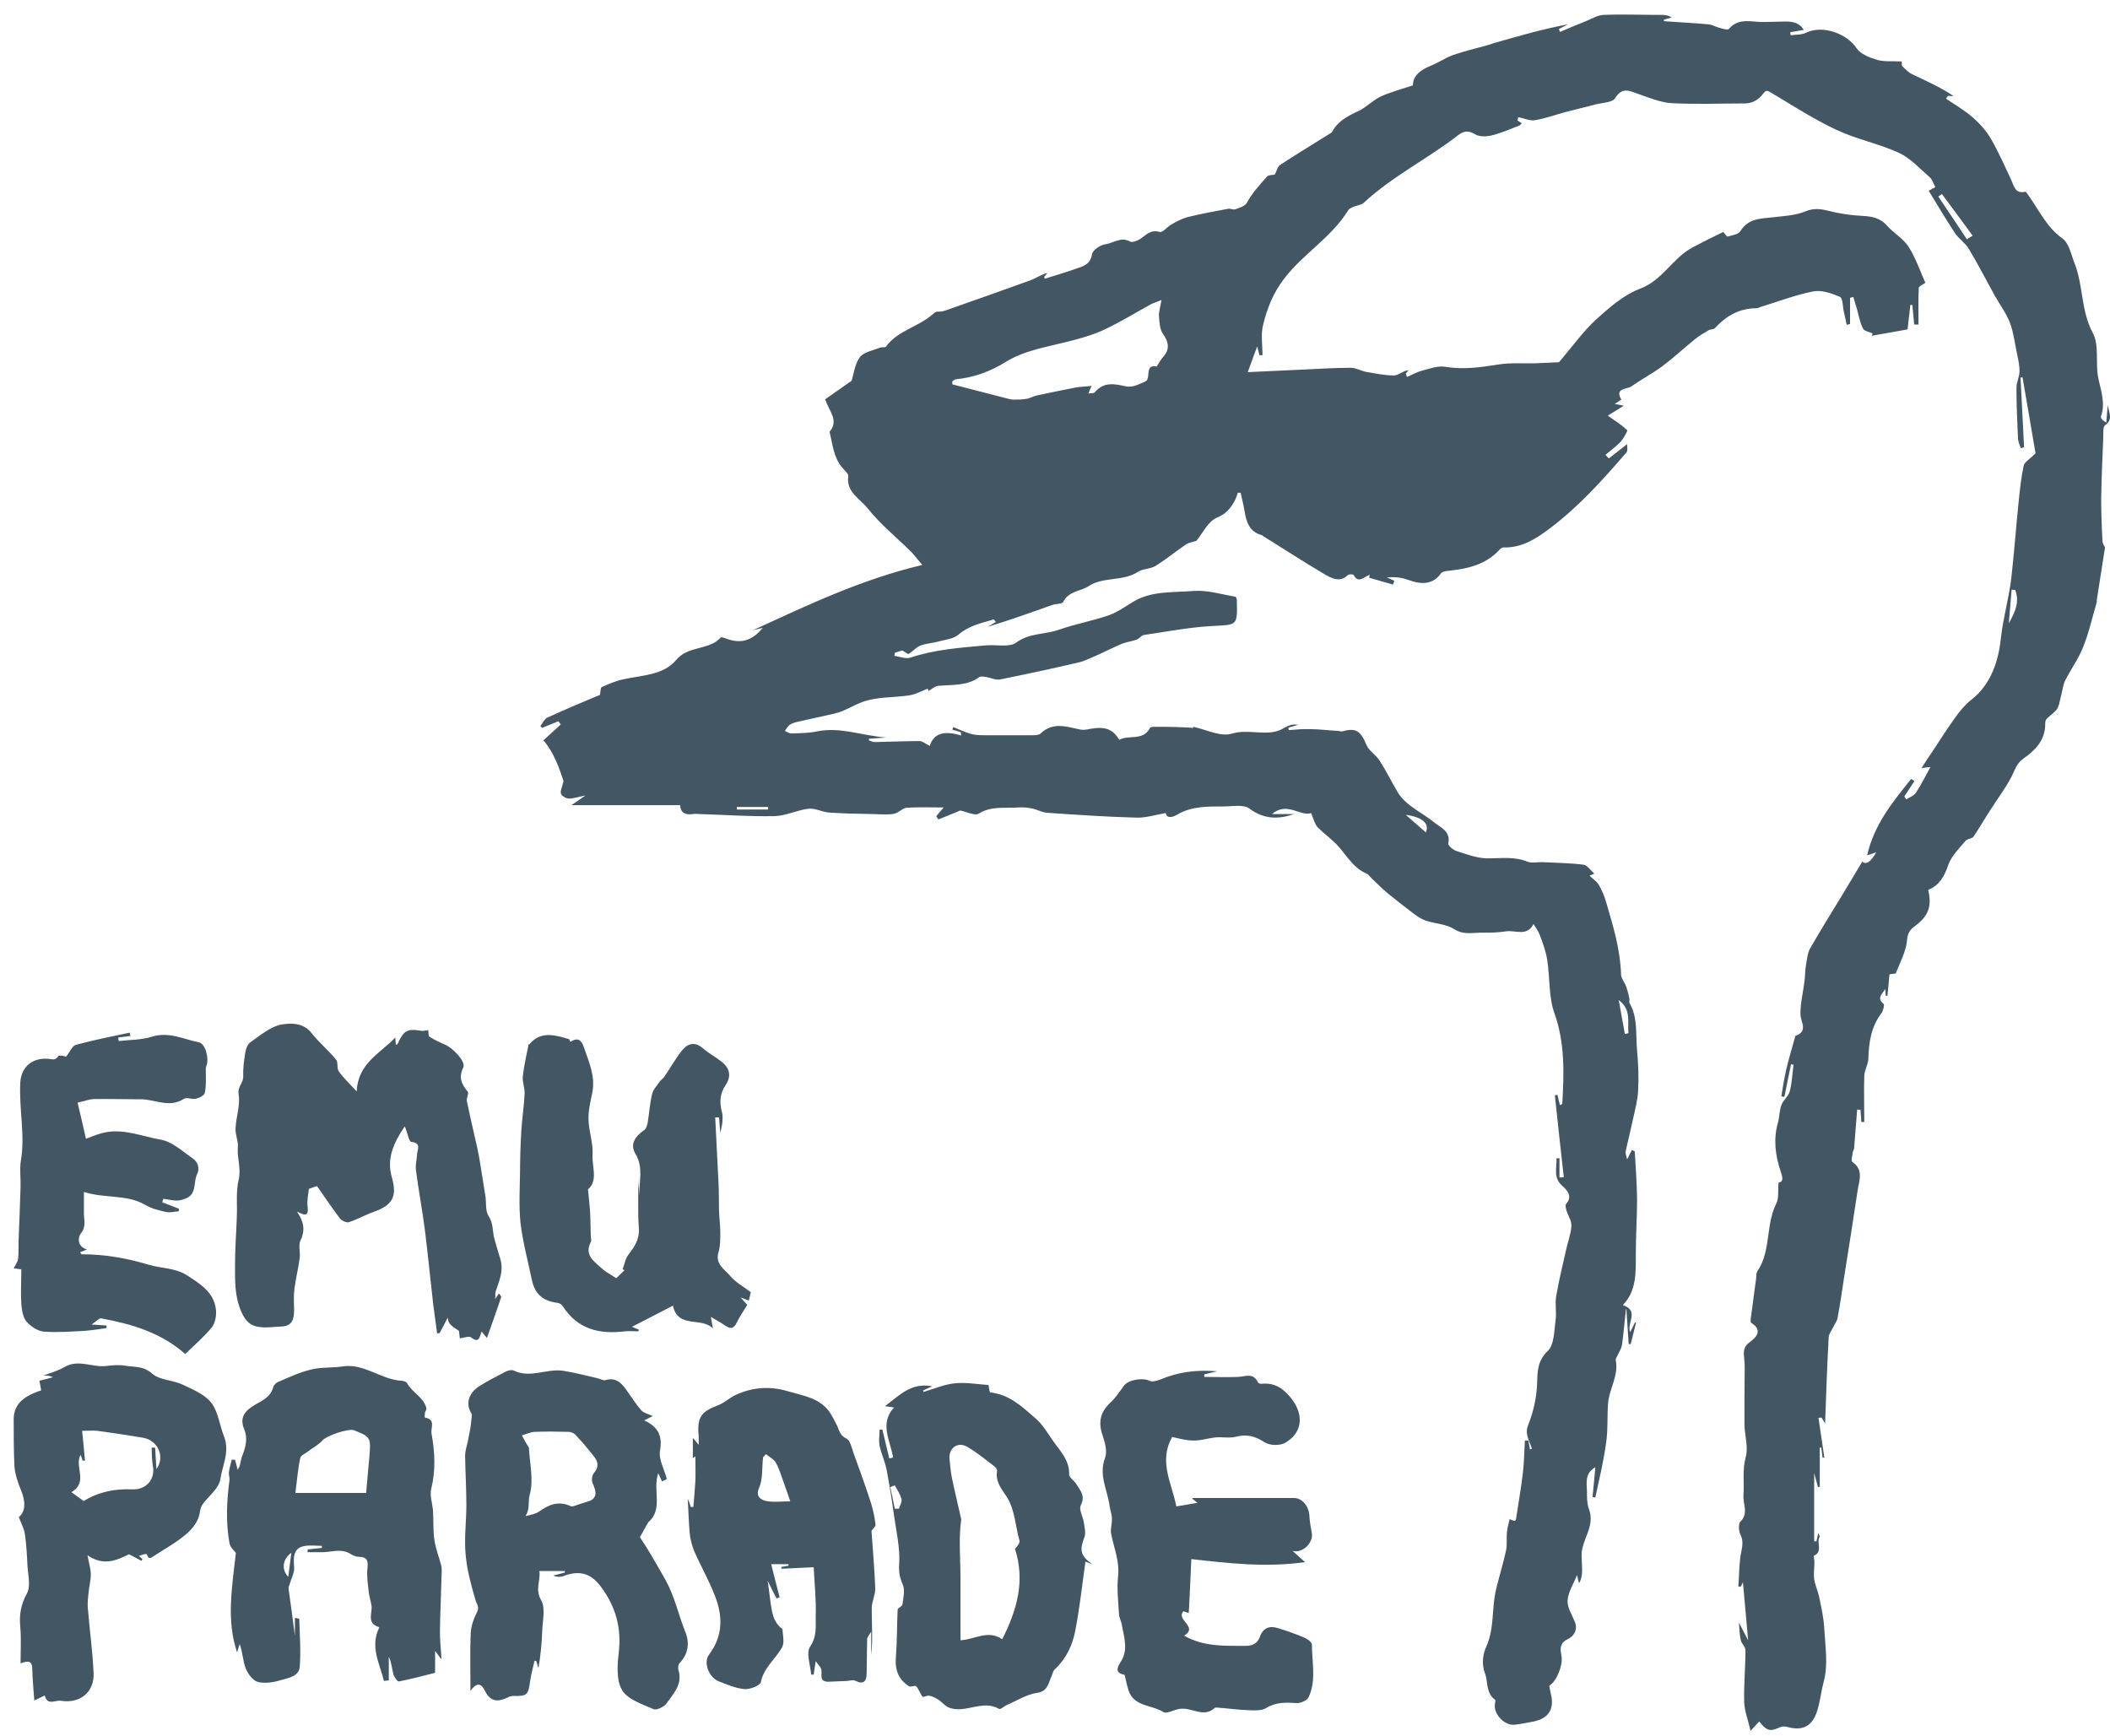
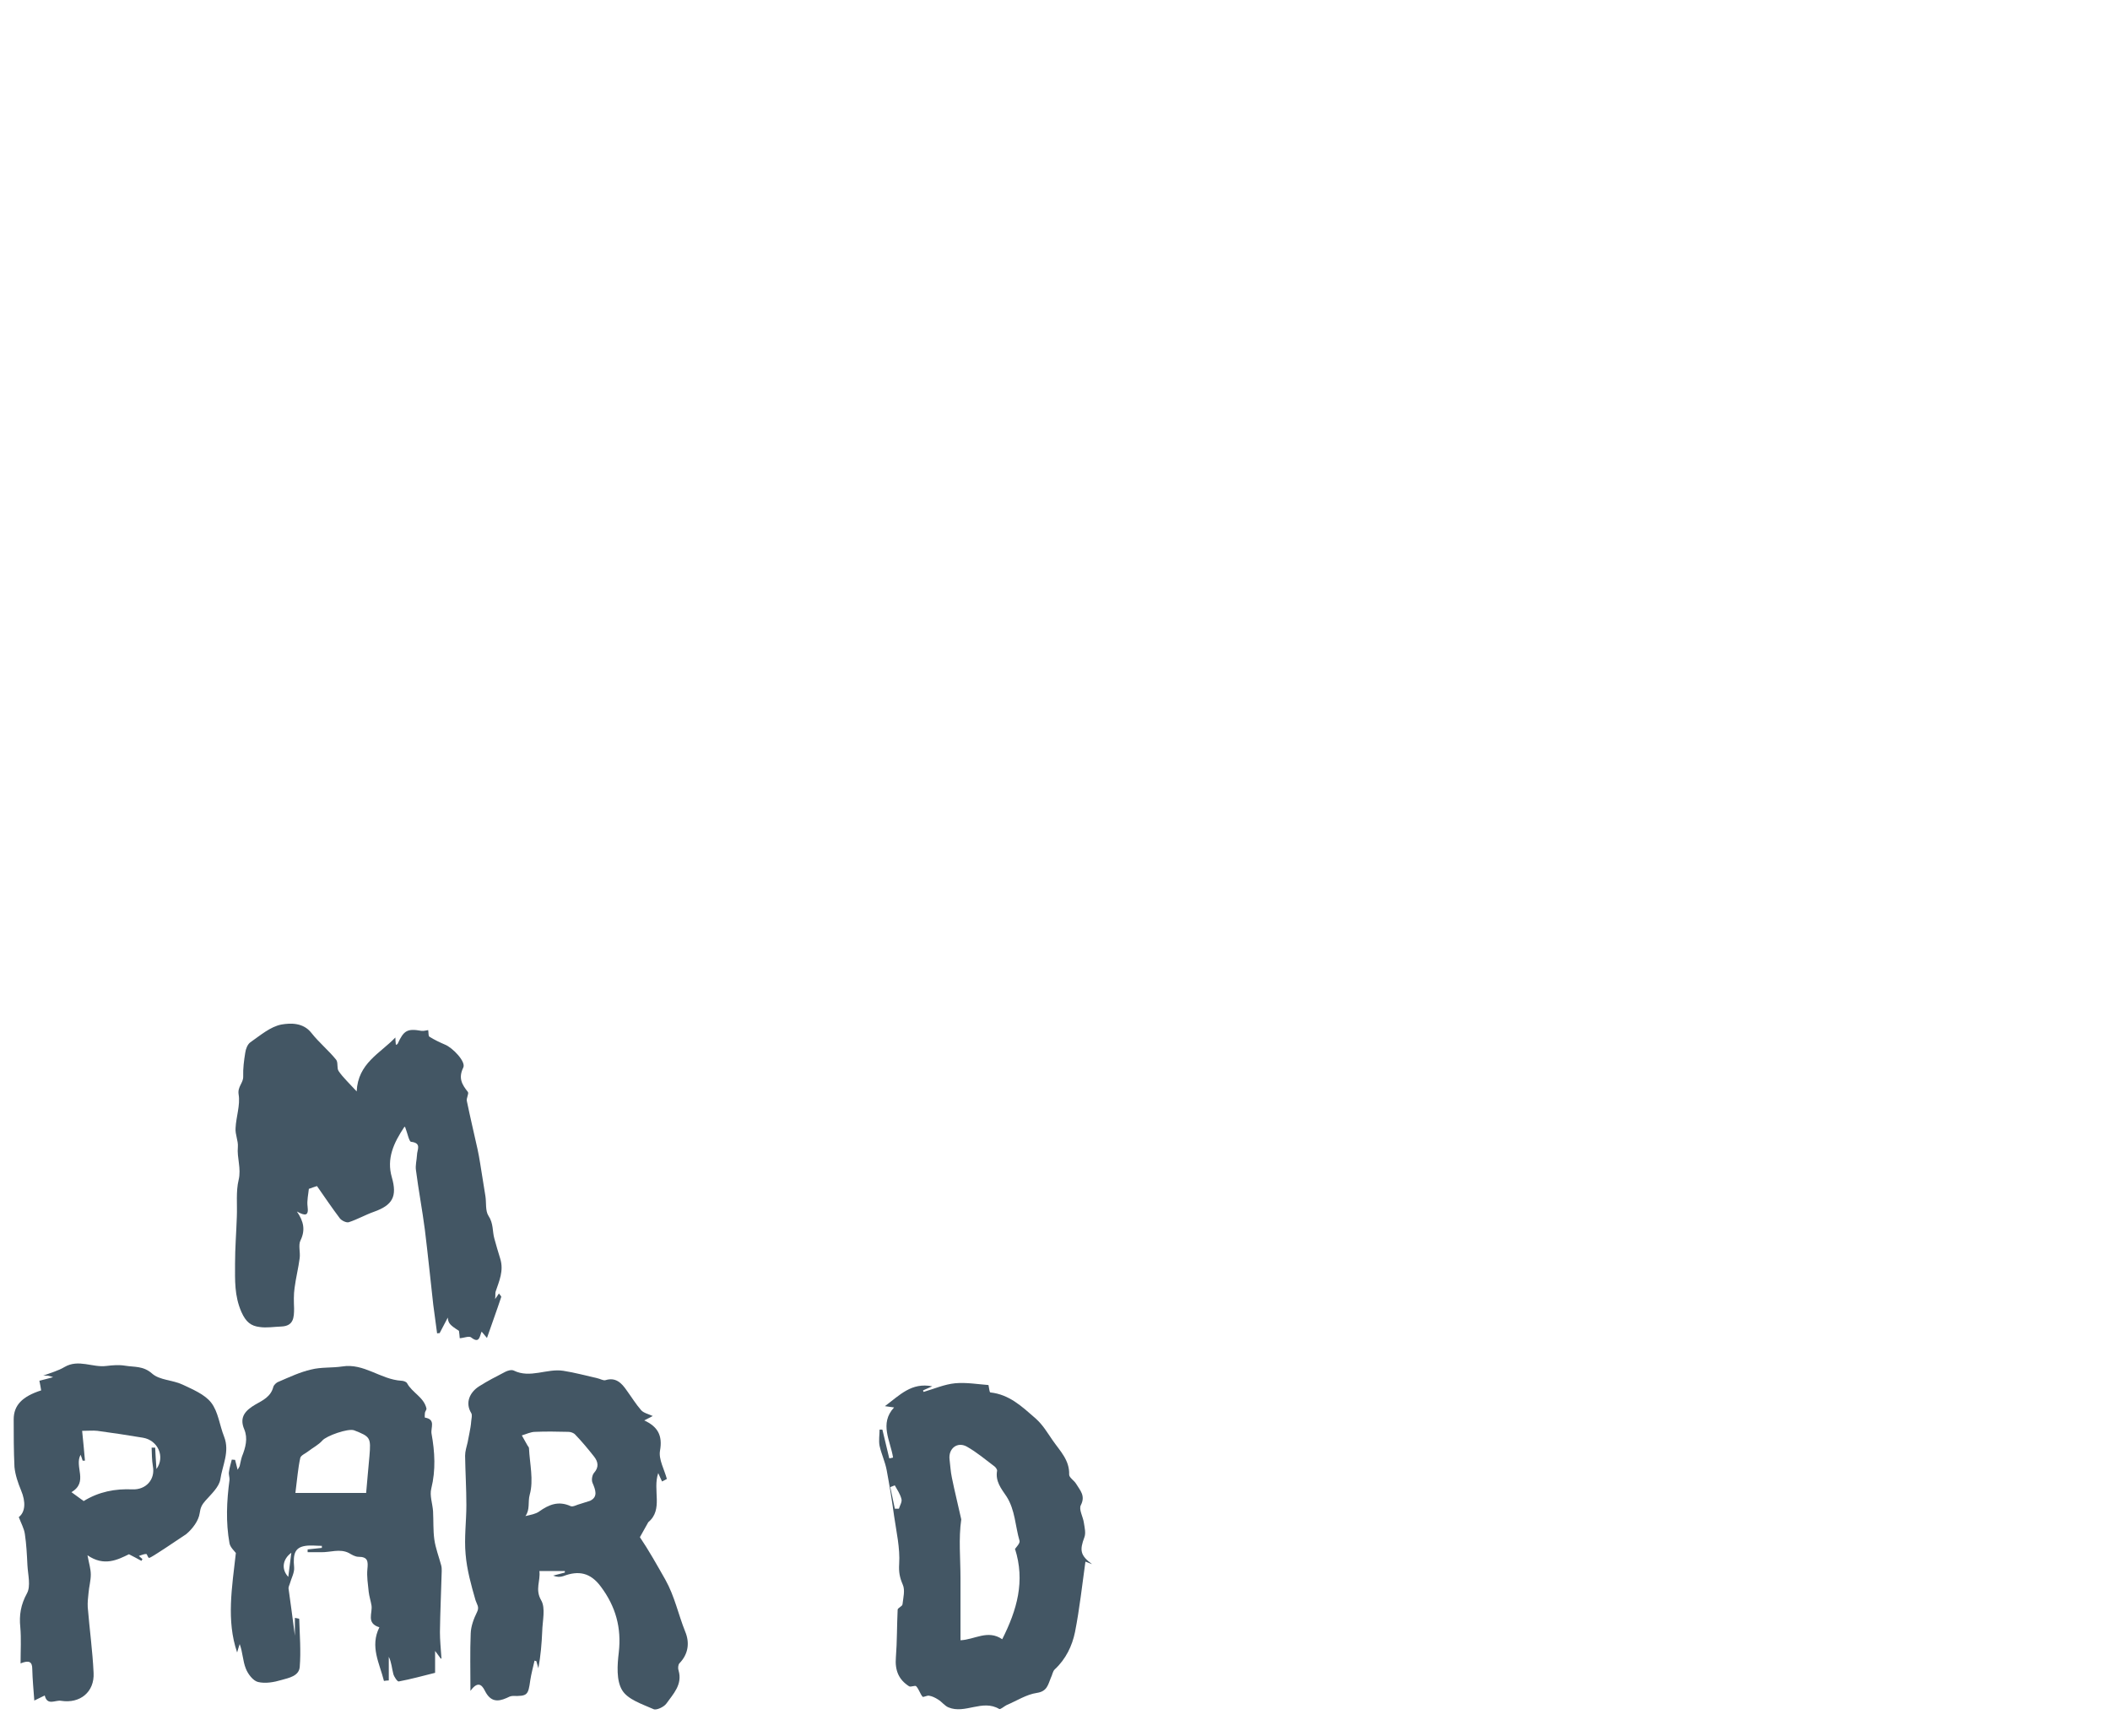
<svg xmlns="http://www.w3.org/2000/svg" fill="none" viewBox="0 0 96 79" height="79" width="96">
-   <path fill="#435664" d="M34.947 36.833C34.947 36.833 34.947 36.752 34.947 36.717H33.523C33.523 36.717 33.523 36.798 33.523 36.833H34.947ZM63.959 37.076C64.295 37.365 64.573 37.62 64.874 37.875C65.047 37.47 64.723 37.18 63.959 37.076ZM91.686 26.842C91.686 26.842 91.57 26.842 91.524 26.83C91.489 27.294 91.443 27.757 91.397 28.359C91.721 27.791 91.883 27.351 91.686 26.842ZM73.649 45.504C73.742 46.014 73.834 46.523 73.927 47.044C73.985 47.044 74.031 47.021 74.089 47.009C74.043 46.488 74.228 45.932 73.649 45.504ZM89.487 10.889C89.568 10.831 89.66 10.773 89.753 10.727C89.29 10.09 88.815 9.453 88.352 8.828C88.294 8.863 88.248 8.909 88.19 8.944C88.63 9.592 89.058 10.241 89.498 10.9M52.834 13.656C52.556 13.772 52.452 13.795 52.371 13.841C51.653 14.235 50.958 14.663 50.217 15.01C49.685 15.254 49.106 15.415 48.539 15.555C47.578 15.798 46.594 15.948 45.737 16.481C45.042 16.909 44.313 17.175 43.503 17.256C43.445 17.256 43.387 17.314 43.329 17.349C43.329 17.395 43.329 17.442 43.329 17.488C44.151 17.696 44.973 17.916 45.795 18.125C45.899 18.148 46.003 18.182 46.108 18.182C46.304 18.182 46.501 18.182 46.698 18.148C46.86 18.125 46.999 18.032 47.161 17.997C47.74 17.87 48.33 17.754 48.909 17.638C49.152 17.592 49.395 17.592 49.662 17.557C49.604 17.696 49.569 17.766 49.523 17.905C49.662 17.881 49.778 17.905 49.812 17.847C50.217 17.36 50.715 17.465 51.225 17.58C51.352 17.604 51.491 17.592 51.618 17.557C51.792 17.511 51.954 17.418 52.128 17.349C52.371 17.198 52.07 16.562 52.625 16.677C52.741 16.492 52.834 16.33 52.95 16.203C53.227 15.89 53.169 15.543 52.915 15.196C52.764 14.987 52.753 14.663 52.73 14.385C52.718 14.188 52.788 13.98 52.845 13.656M73.973 59.582C73.915 60.137 73.869 60.658 73.8 61.179C73.776 61.353 73.661 61.527 73.58 61.7C73.557 61.758 73.499 61.828 73.51 61.874C73.661 62.592 73.209 63.194 73.163 63.865C73.117 64.467 73.163 65.081 73.07 65.683C72.955 66.505 72.758 67.327 72.584 68.137C72.549 68.137 72.503 68.126 72.457 68.114C72.503 67.686 72.538 67.246 72.584 66.76C72.098 67.037 72.191 67.466 72.202 67.848C72.202 68.126 72.202 68.415 72.295 68.67C72.584 69.434 71.982 70.024 71.959 70.719C71.959 70.962 71.982 71.205 71.982 71.46C71.982 71.645 71.959 71.842 71.843 72.039C71.808 71.923 71.785 71.807 71.751 71.668C71.588 72.073 71.345 72.444 71.322 72.826C71.299 73.138 71.531 73.486 71.658 73.81C71.797 74.169 71.588 74.458 71.345 74.574C70.94 74.759 70.987 75.049 71.044 75.35C71.114 75.755 70.848 76.472 70.489 76.704C70.512 76.831 70.535 76.982 70.57 77.121C70.72 77.758 70.454 78.186 69.794 78.325C69.505 78.383 69.215 78.441 68.914 78.475C68.428 78.522 67.965 77.978 68.011 77.572C68.011 77.491 68.058 77.364 68.023 77.341C67.594 77.028 67.71 76.542 67.571 76.16C67.386 75.674 67.479 75.234 67.629 74.91C68 74.064 67.861 73.162 68.069 72.316C68.208 71.726 68.393 71.147 68.521 70.545C68.579 70.267 68.532 69.966 68.567 69.677C68.59 69.48 68.648 69.283 68.683 69.121C68.775 69.156 68.845 69.191 68.914 69.202C68.926 69.202 68.972 69.156 68.972 69.133C69.076 68.438 69.204 67.732 69.285 67.037C69.343 66.54 69.354 66.042 69.377 65.544C69.435 65.544 69.493 65.544 69.539 65.544C69.562 65.683 69.586 65.81 69.609 65.949C69.644 65.938 69.667 65.926 69.701 65.914C69.632 65.718 69.539 65.532 69.493 65.335C69.447 65.15 69.458 65 69.551 64.78C69.771 64.213 69.91 63.587 69.933 62.974C69.956 62.407 69.933 61.943 70.419 61.469C70.72 61.179 70.709 60.543 70.778 60.045C70.824 59.697 70.743 59.339 70.801 58.991C70.917 58.297 71.091 57.602 71.241 56.919C71.322 56.537 71.473 56.155 71.496 55.773C71.507 55.541 71.334 55.298 71.264 55.055C71.241 54.962 71.207 54.835 71.253 54.777C71.577 54.43 71.276 54.129 71.091 53.967C70.639 53.573 70.848 53.133 70.813 52.705C70.859 52.705 70.906 52.705 70.952 52.693V53.573C71.021 53.573 71.079 53.573 71.149 53.562C71.01 52.323 70.871 51.073 70.743 49.834C70.778 49.834 70.824 49.822 70.859 49.811C70.894 49.973 70.929 50.123 70.975 50.285C71.033 50.251 71.079 50.239 71.079 50.227C71.16 48.85 71.207 47.484 70.732 46.129C70.454 45.377 70.523 44.497 70.396 43.687C70.338 43.304 70.199 42.922 70.06 42.552C70.002 42.39 69.898 42.251 69.771 42.043C69.47 42.633 68.949 42.309 68.509 42.378C68.173 42.425 67.826 42.448 67.479 42.436C67.039 42.425 66.61 42.564 66.159 42.274C65.8 42.043 65.302 42.031 64.874 41.892C64.677 41.823 64.503 41.707 64.33 41.58C63.936 41.279 63.542 40.977 63.16 40.665C62.894 40.445 62.663 40.202 62.408 39.97C62.327 39.889 62.257 39.773 62.153 39.739C61.517 39.461 61.227 38.836 60.776 38.384C60.509 38.118 60.197 37.898 59.942 37.632C59.815 37.493 59.768 37.273 59.653 36.995C59.166 37.169 58.564 36.451 57.87 37.041H58.877C58.159 37.285 57.511 37.285 56.839 36.787C56.573 36.59 56.052 36.694 55.647 36.694C54.918 36.694 54.2 36.682 53.54 37.076C53.332 37.203 53.065 37.238 53.042 36.995C52.602 37.065 52.151 37.215 51.722 37.203C50.368 37.169 49.013 37.076 47.659 36.983C47.416 36.972 47.196 36.833 46.953 36.787C46.744 36.74 46.524 36.729 46.316 36.74C45.725 36.787 45.112 36.659 44.533 37.018C44.359 37.134 43.989 36.937 43.688 36.879C43.387 37.007 43.04 37.145 42.692 37.285C42.658 37.238 42.635 37.192 42.6 37.134C42.692 37.018 42.797 36.902 42.935 36.74C42.391 36.74 41.824 36.717 41.257 36.752C41.06 36.764 40.875 36.995 40.666 37.03C40.377 37.076 40.076 37.053 39.775 37.041C39.092 37.03 38.409 37.018 37.726 36.972C37.413 36.949 37.089 36.764 36.788 36.798C36.267 36.856 35.758 37.122 35.237 37.134C34.114 37.157 32.991 37.076 31.868 37.041C31.752 37.041 31.636 37.018 31.521 37.041C31.173 37.088 30.965 36.983 30.942 36.636H25.998C26.23 36.474 26.38 36.37 26.635 36.196C26.323 36.254 26.102 36.335 25.883 36.335C25.755 36.335 25.558 36.219 25.524 36.115C25.477 35.988 25.582 35.814 25.639 35.536C25.454 34.981 25.211 34.251 24.725 33.684C25.003 33.429 25.257 33.198 25.512 32.966C25.477 32.92 25.443 32.862 25.408 32.816C25.165 32.92 24.91 33.013 24.667 33.117C24.644 33.094 24.609 33.059 24.586 33.036C24.69 32.908 24.771 32.712 24.898 32.654C25.628 32.318 26.369 32.005 27.11 31.693C27.202 31.658 27.295 31.623 27.295 31.623C27.33 31.461 27.318 31.288 27.376 31.264C27.689 31.125 28.001 30.987 28.325 30.917C29.182 30.72 30.178 30.732 30.756 30.037C31.324 29.354 32.25 29.609 32.794 29.007C32.829 28.972 33.002 29.042 33.095 29.076C33.732 29.296 34.23 29.146 34.704 28.567C34.519 28.613 34.392 28.637 34.264 28.671C36.742 27.537 39.196 26.356 41.963 25.707C41.708 25.407 41.581 25.233 41.431 25.082C40.771 24.434 40.041 23.844 39.474 23.126C39.138 22.698 38.49 22.396 38.594 21.667C38.606 21.551 38.42 21.401 38.316 21.273C37.934 20.822 37.888 20.255 37.761 19.722C37.761 19.699 37.737 19.653 37.749 19.641C38.166 19.132 37.749 18.75 37.541 18.171C37.876 17.939 38.27 17.662 38.745 17.326C38.837 17.048 38.883 16.585 39.115 16.261C39.289 16.017 39.717 15.948 40.03 15.821C40.111 15.786 40.273 15.821 40.307 15.774C40.84 15.045 41.755 14.883 42.403 14.327C42.577 14.177 42.577 14.177 42.797 14.177C42.878 14.177 42.959 14.142 43.04 14.119C44.325 13.667 45.61 13.216 46.883 12.753C47.138 12.66 47.369 12.487 47.659 12.417C47.613 12.475 47.555 12.533 47.508 12.591C47.508 12.626 47.532 12.66 47.532 12.683C48.006 12.533 48.481 12.394 48.944 12.232C49.268 12.116 49.604 12.047 49.685 11.572C49.708 11.387 50.044 11.155 50.264 11.12C50.646 11.074 50.993 10.75 51.421 10.993C51.514 11.039 51.722 10.97 51.85 10.889C52.128 10.715 52.336 10.426 52.764 10.553C52.892 10.6 53.112 10.31 53.308 10.206C53.528 10.079 53.772 9.951 54.015 9.882C54.628 9.731 55.253 9.615 55.879 9.5C55.983 9.477 56.11 9.558 56.203 9.523C56.388 9.453 56.643 9.384 56.724 9.233C56.967 8.782 57.314 8.411 57.65 8.029C57.731 7.937 57.962 7.983 58.009 7.925C58.09 7.775 58.124 7.578 58.252 7.497C58.993 7.011 59.745 6.559 60.498 6.084C60.544 6.061 60.59 6.027 60.614 5.992C60.868 5.506 61.331 5.274 61.806 5.054C62.165 4.88 62.454 4.568 62.813 4.394C63.265 4.186 63.763 4.059 64.283 3.885C64.283 3.445 64.631 3.179 65.094 2.993C65.441 2.855 65.754 2.635 66.101 2.507C66.633 2.322 67.189 2.195 67.722 2.044C67.838 2.009 67.942 1.963 68.046 1.94C69.134 1.627 70.222 1.315 71.345 1.106C71.207 1.176 71.067 1.245 70.929 1.315C70.94 1.361 70.963 1.407 70.975 1.454C71.38 1.28 71.785 1.106 72.202 0.944C72.445 0.84 72.7 0.69 72.943 0.678C73.811 0.643 74.691 0.678 75.559 0.678C75.722 0.678 75.872 0.678 76.057 0.794C75.941 0.829 75.814 0.863 75.675 0.91C75.71 0.944 75.733 0.967 75.756 0.967C76.404 1.014 77.064 1.048 77.713 1.106C77.898 1.118 78.083 1.234 78.28 1.28C78.407 1.315 78.604 1.373 78.662 1.315C79.114 0.782 79.704 1.014 80.248 1.002C80.572 0.991 80.896 0.991 81.221 0.979C81.556 0.979 81.869 1.025 82.066 1.361C81.846 1.396 81.649 1.431 81.452 1.465C81.452 1.512 81.464 1.558 81.475 1.604C81.707 1.569 81.962 1.593 82.17 1.488C82.911 1.13 84.011 1.512 84.462 2.183C84.647 2.461 85.064 2.623 85.411 2.727C85.759 2.82 86.152 2.773 86.523 2.797C86.534 2.797 86.511 2.97 86.546 3.005C86.685 3.144 86.835 3.306 87.021 3.387C87.646 3.688 88.282 3.966 88.885 4.371C88.803 4.371 88.711 4.371 88.63 4.36C88.595 4.406 88.572 4.441 88.537 4.487C88.942 4.765 89.371 5.008 89.741 5.332C90.065 5.61 90.366 5.946 90.575 6.304C90.934 6.918 91.212 7.566 91.513 8.203C91.64 8.481 91.686 8.828 92.149 8.724C92.195 8.724 92.288 8.898 92.358 8.99C92.809 9.639 93.145 10.356 93.828 10.843C94.141 11.063 94.233 11.595 94.395 12C94.789 13.008 94.673 14.13 95.217 15.149C95.518 15.705 95.333 16.504 95.46 17.164C95.576 17.754 95.808 18.333 95.588 18.947C95.564 19.016 95.669 19.143 95.831 19.224C95.854 18.923 95.877 18.634 95.912 18.333C95.854 18.657 96.224 19.039 95.773 19.352C95.669 19.421 95.703 19.734 95.692 19.931C95.657 20.845 95.611 21.76 95.599 22.686C95.599 23.323 95.622 23.959 95.657 24.596C95.657 24.735 95.761 24.874 95.773 24.909C95.645 25.742 95.518 26.518 95.402 27.282C95.402 27.34 95.402 27.409 95.379 27.467C95.182 28.139 95.032 28.822 94.766 29.47C94.557 29.991 94.21 30.466 93.955 30.975C93.863 31.172 93.84 31.403 93.782 31.623C93.712 31.878 93.689 32.191 93.515 32.353C93.156 32.7 93.052 32.665 93.052 32.955C93.052 33.707 92.566 34.159 92.057 34.518C91.721 34.761 91.675 35.05 91.513 35.351C91.235 35.884 90.864 36.37 90.54 36.879C90.285 37.273 90.054 37.678 89.787 38.072C89.718 38.164 89.51 38.164 89.429 38.257C89.139 38.604 88.78 38.952 88.641 39.357C88.468 39.878 88.236 40.283 87.727 40.491C87.912 41.255 87.727 41.695 87.113 42.147C86.905 42.297 86.789 42.459 86.766 42.783C86.72 43.293 86.453 43.779 86.257 44.277C86.245 44.312 86.118 44.3 85.967 44.335C85.944 44.59 85.909 44.948 85.874 45.307C85.851 45.307 85.817 45.307 85.793 45.307C85.793 45.203 85.782 45.099 85.77 44.995C85.666 45.215 85.353 45.4 85.701 45.678C85.747 45.724 85.678 46.002 85.597 46.106C85.134 46.72 85.029 47.414 85.006 48.155C85.006 48.422 84.833 48.676 84.821 48.943C84.798 49.649 84.821 50.343 84.821 51.05C84.775 51.05 84.728 51.05 84.682 51.05C84.682 50.864 84.659 50.679 84.647 50.494C84.59 50.494 84.543 50.494 84.497 50.482C84.451 51.073 84.404 51.651 84.358 52.242C84.358 52.3 84.312 52.358 84.3 52.416C84.277 52.578 84.207 52.821 84.277 52.867C84.798 53.226 84.59 53.701 84.52 54.152C84.323 55.472 84.115 56.78 83.906 58.1C83.814 58.725 83.721 59.339 83.605 59.964C83.582 60.114 83.466 60.253 83.397 60.404C83.328 60.543 83.212 60.693 83.2 60.844C83.131 62.129 83.084 63.414 83.038 64.768C82.969 64.653 82.922 64.571 82.876 64.502C82.83 64.502 82.783 64.502 82.737 64.513C82.83 65.115 82.911 65.718 83.003 66.32C82.98 66.32 82.945 66.32 82.922 66.331C82.899 66.181 82.888 66.019 82.865 65.868H82.795V67.651C82.795 67.651 82.737 67.651 82.714 67.662C82.656 67.454 82.598 67.246 82.54 67.026V70.128C82.54 70.128 82.61 70.128 82.644 70.128C82.668 70.024 82.691 69.92 82.726 69.758C82.772 69.85 82.807 69.908 82.795 69.92C82.621 70.175 82.957 70.603 82.529 70.788C82.506 70.8 82.552 70.974 82.552 71.078C82.552 71.332 82.506 71.587 82.54 71.842C82.575 72.108 82.702 72.363 82.76 72.629C82.865 73.127 82.98 73.636 83.003 74.146C83.05 74.933 83.177 75.766 82.98 76.496C82.865 76.924 82.818 77.376 82.691 77.804C82.482 78.522 82.043 78.776 81.336 78.58C81.232 78.556 81.105 78.545 81.012 78.58C80.584 78.765 80.422 78.823 80.04 78.325C79.947 78.429 79.855 78.533 79.646 78.753C79.53 78.244 79.368 77.85 79.357 77.445C79.334 76.658 79.415 75.871 79.415 75.083C79.415 74.933 79.241 74.794 79.206 74.643C79.148 74.423 79.148 74.18 79.114 73.821C79.334 74.25 79.484 74.528 79.623 74.805C79.6 74.805 79.577 74.817 79.553 74.829C79.472 73.879 79.38 72.93 79.299 71.992C79.276 72.039 79.241 72.12 79.206 72.189C79.171 72.189 79.125 72.189 79.09 72.189C79.125 71.738 79.125 71.286 79.183 70.835C79.229 70.499 79.368 70.175 79.183 69.816C79.102 69.654 79.09 69.33 79.183 69.237C79.565 68.867 79.299 68.438 79.322 68.044C79.368 67.466 79.264 66.898 79.426 66.296C79.553 65.845 79.38 65.324 79.368 64.826C79.368 63.981 79.368 63.147 79.38 62.302C79.38 62.14 79.38 61.99 79.357 61.828C79.334 61.55 79.287 61.307 79.6 61.075C79.82 60.913 80.271 60.554 79.681 60.195C79.623 60.161 79.658 59.941 79.681 59.813C79.75 59.258 79.831 58.702 79.901 58.158C79.912 58.042 79.901 57.903 79.97 57.822C80.584 56.896 80.329 55.727 80.815 54.766C80.943 54.523 80.885 54.187 80.919 53.816C81.105 53.758 81.151 53.689 81.012 53.284C80.781 52.612 80.676 51.848 80.885 51.107C80.966 50.841 80.954 50.54 81.047 50.285C81.128 50.054 81.371 49.88 81.429 49.66C81.533 49.267 81.545 48.85 81.603 48.445C81.568 48.445 81.522 48.433 81.487 48.422C81.383 48.919 81.29 49.406 81.186 49.903C81.139 49.903 81.093 49.892 81.047 49.88C81.116 49.475 81.174 49.081 81.267 48.676C81.383 48.178 81.533 47.681 81.672 47.183C81.672 47.171 81.672 47.136 81.672 47.136C82.309 46.928 81.904 46.488 81.915 46.118C81.915 45.62 82.043 45.134 82.1 44.636C82.135 44.393 82.124 44.138 82.17 43.895C82.216 43.64 82.239 43.362 82.355 43.154C82.841 42.309 83.351 41.487 83.86 40.653C84.15 40.167 84.439 39.681 84.728 39.206C84.906 39.361 85.118 39.218 85.365 38.778C85.238 38.824 85.145 38.859 84.948 38.917C85.284 37.481 86.129 36.474 86.951 35.444C86.998 35.467 87.055 35.502 87.102 35.536C86.951 35.779 86.789 36.011 86.639 36.242C86.673 36.289 86.708 36.335 86.731 36.37C86.882 36.277 87.079 36.208 87.171 36.069C87.414 35.698 87.611 35.293 87.831 34.9C87.761 34.9 87.657 34.923 87.426 34.946C87.646 34.61 87.819 34.332 88.005 34.066C88.317 33.591 88.618 33.117 88.954 32.654C89.162 32.364 89.394 32.075 89.672 31.855C90.609 31.137 90.934 30.026 91.038 29.018C91.142 28.081 91.408 27.201 91.513 26.275C91.64 25.152 91.721 24.017 91.837 22.894C91.894 22.327 91.952 21.76 92.068 21.204C92.103 21.019 92.358 20.892 92.612 20.625C92.427 19.56 92.23 18.368 92.022 17.175C91.987 17.175 91.952 17.175 91.929 17.175C91.987 18.24 92.034 19.294 92.091 20.359C92.045 20.359 91.987 20.382 91.941 20.394C91.894 20.243 91.814 20.093 91.814 19.942C91.779 19.178 91.744 18.402 91.744 17.638C91.744 17.395 91.883 17.14 91.883 16.886C91.883 16.596 91.814 16.307 91.756 16.029C91.663 15.578 91.605 15.103 91.443 14.675C91.281 14.258 91.003 13.887 90.783 13.494C90.378 12.776 90.007 12.035 89.579 11.329C89.417 11.051 89.116 10.866 88.942 10.6C88.537 9.986 88.155 9.338 87.75 8.678C87.843 8.631 87.958 8.562 88.051 8.516C87.97 8.354 87.912 8.157 87.785 8.053C87.333 7.659 86.916 7.196 86.395 6.953C85.481 6.536 84.474 6.339 83.559 5.911C82.54 5.436 81.579 4.811 80.607 4.232C80.387 4.105 80.364 4.07 80.179 4.313C79.993 4.556 79.692 4.707 79.391 4.707C78.28 4.707 77.169 4.753 76.057 4.695C75.536 4.661 75.015 4.441 74.517 4.267C74.124 4.128 73.8 3.954 73.487 4.464C73.371 4.661 72.931 4.672 72.63 4.742C72.167 4.869 71.693 4.973 71.218 5.1C70.755 5.228 70.303 5.39 69.829 5.471C69.597 5.506 69.331 5.378 69.076 5.332C69.065 5.378 69.053 5.436 69.042 5.482C69.099 5.517 69.169 5.564 69.238 5.61C69.192 5.656 69.157 5.702 69.123 5.714C68.706 5.876 68.289 6.061 67.849 6.166C67.618 6.223 67.293 6.223 67.108 6.108C66.796 5.911 66.576 5.969 66.321 6.166C64.932 7.242 63.334 8.029 62.026 9.245C61.91 9.349 61.459 9.372 61.331 9.581C60.567 10.819 59.271 11.56 58.414 12.695C57.928 13.332 57.638 14.05 57.465 14.802C57.36 15.23 57.441 15.705 57.441 16.157C57.395 16.157 57.349 16.157 57.303 16.168C57.268 16.041 57.245 15.913 57.198 15.763C57.048 16.168 56.909 16.55 56.77 16.932C57.603 16.897 58.449 16.851 59.282 16.816C60 16.782 60.729 16.735 61.459 16.735C61.69 16.735 61.922 16.874 62.153 16.921C62.57 16.99 62.998 17.083 63.415 17.083C63.623 17.083 63.82 16.874 64.087 16.84C64.04 16.897 64.006 16.944 63.959 17.002C63.982 17.048 63.994 17.106 64.017 17.152C64.237 17.059 64.445 16.932 64.677 16.874C65.024 16.782 65.418 16.631 65.754 16.689C66.576 16.828 67.363 16.712 68.173 16.585C68.741 16.492 69.331 16.55 69.91 16.527C70.28 16.515 70.651 16.492 70.929 16.481C71.519 15.798 72.005 15.103 72.619 14.536C73.221 13.992 73.881 13.413 74.622 13.135C75.64 12.753 76.092 11.757 76.983 11.271C77.458 11.016 77.956 10.773 78.407 10.553C78.477 10.634 78.558 10.773 78.604 10.762C78.812 10.704 79.09 10.669 79.183 10.518C79.553 9.916 80.132 9.951 80.711 9.882C81.197 9.824 81.707 9.801 82.147 9.615C82.529 9.465 82.818 9.5 83.189 9.592C83.698 9.72 84.219 9.801 84.74 9.824C85.18 9.847 85.55 9.916 85.863 10.275C86.164 10.611 86.592 10.854 86.835 11.225C87.159 11.734 87.356 12.325 87.6 12.869C87.46 12.961 87.299 13.031 87.299 13.1C87.275 13.656 87.287 14.211 87.287 14.767C87.217 14.767 87.159 14.767 87.09 14.767C87.067 14.478 87.032 14.177 87.009 13.876C86.974 13.876 86.94 13.876 86.916 13.876C86.87 14.258 86.835 14.628 86.789 14.987C86.233 15.091 85.689 15.184 85.157 15.277C85.168 15.242 85.18 15.207 85.203 15.172C85.052 15.103 84.821 15.068 84.763 14.953C84.624 14.686 84.578 14.385 84.497 14.096C84.439 13.899 84.381 13.714 84.323 13.517C84.277 13.517 84.219 13.54 84.173 13.552V14.744C84.173 14.744 84.069 14.767 84.022 14.779C83.976 14.582 83.941 14.397 83.895 14.211C83.837 13.968 83.849 13.563 83.71 13.505C83.328 13.343 82.865 13.181 82.482 13.262C81.672 13.424 80.896 13.725 80.098 13.968C80.04 13.992 79.97 14.026 79.912 14.026C79.137 14.026 78.535 14.374 78.025 14.929C77.967 14.999 77.829 14.976 77.748 15.022C77.528 15.149 77.308 15.277 77.111 15.439C76.613 15.844 76.138 16.284 75.629 16.666C75.177 17.002 74.68 17.256 74.228 17.58C74.031 17.719 73.452 17.638 73.765 18.182C73.765 18.182 73.58 18.31 73.464 18.379C73.568 18.402 73.672 18.414 73.881 18.46C73.568 18.657 73.337 18.796 73.151 18.912C73.464 19.132 73.776 19.329 74.031 19.572C74.066 19.606 73.869 19.942 73.742 20.093C73.533 20.313 73.279 20.498 73.047 20.695C73.094 20.753 73.151 20.81 73.198 20.857C73.464 20.648 73.742 20.44 74.031 20.208C74.031 20.324 74.066 20.509 73.996 20.59C72.908 21.852 71.808 23.079 70.454 24.087C69.817 24.561 69.204 24.932 68.393 24.909C68.347 24.909 68.278 24.955 68.243 24.99C67.618 25.696 66.772 25.881 65.881 25.974C65.765 25.985 65.615 26.009 65.557 26.09C65.175 26.657 64.55 26.564 64.121 26.402C63.774 26.275 63.496 26.24 63.091 26.275C63.253 26.344 63.346 26.379 63.438 26.425C63.415 26.483 63.404 26.541 63.38 26.599C63.022 26.495 62.663 26.39 62.292 26.286C62.292 26.24 62.315 26.194 62.327 26.159C62.084 26.205 61.818 26.599 61.586 26.159C61.563 26.124 61.378 26.124 61.331 26.159C60.972 26.518 60.602 26.321 60.278 26.136C59.34 25.58 58.425 24.99 57.499 24.411C57.476 24.399 57.441 24.364 57.418 24.353C56.839 24.203 56.7 23.739 56.62 23.23C56.573 22.952 56.504 22.686 56.446 22.42C56.4 22.42 56.365 22.42 56.319 22.42C56.272 22.558 56.226 22.698 56.156 22.825C55.971 23.149 55.774 23.381 55.369 23.554C54.952 23.728 54.709 24.284 54.431 24.608C54.258 24.666 54.096 24.689 53.98 24.758C53.505 25.082 53.054 25.453 52.568 25.754C52.336 25.893 52.012 25.87 51.792 26.009C51.097 26.472 50.194 26.228 49.534 26.668C49.164 26.912 48.62 26.888 48.377 27.386C48.33 27.49 48.041 27.467 47.879 27.525C46.906 27.872 45.934 28.22 44.938 28.521C45.054 28.451 45.181 28.382 45.309 28.301C45.274 28.254 45.228 28.185 45.216 28.185C44.66 28.347 44.093 28.463 43.618 28.868C43.398 29.065 43.04 29.099 42.727 29.181C42.449 29.262 42.137 29.273 41.87 29.377C41.674 29.458 41.523 29.644 41.338 29.759C41.315 29.771 41.234 29.701 41.06 29.597C41.025 29.597 40.875 29.655 40.713 29.701C40.713 29.748 40.701 29.794 40.69 29.84C40.933 29.875 41.211 29.991 41.419 29.922C42.53 29.551 43.688 29.47 44.846 29.366C45.32 29.32 45.922 29.47 46.235 29.238C46.849 28.787 47.555 28.88 48.191 28.648C48.921 28.393 49.696 28.254 50.437 28C50.831 27.861 51.19 27.606 51.549 27.386C52.405 26.865 53.389 26.969 54.316 26.888C54.941 26.842 55.601 27.05 56.226 27.155C56.249 27.224 56.272 27.259 56.272 27.282C56.307 28.521 56.284 28.416 55.126 28.486C54.096 28.544 53.077 28.741 52.047 28.891C51.931 28.903 51.85 29.053 51.722 29.099C51.514 29.181 51.271 29.204 51.062 29.285C50.727 29.424 50.391 29.597 50.055 29.748C49.731 29.887 49.407 30.06 49.071 30.142C47.89 30.419 46.698 30.674 45.494 30.917C45.297 30.952 45.077 30.836 44.857 30.801C44.765 30.79 44.637 30.767 44.568 30.801C44.001 31.218 43.329 31.149 42.681 31.206C42.542 31.218 42.403 31.346 42.252 31.438C42.218 31.357 42.183 31.288 42.206 31.334C41.917 31.45 41.662 31.589 41.396 31.635C40.666 31.751 39.891 31.693 39.219 31.948C38.814 32.098 38.42 32.364 37.969 32.468C37.39 32.596 36.823 32.723 36.255 32.85C36.14 32.874 36.024 32.92 35.931 32.978C35.839 33.047 35.781 33.163 35.711 33.256C35.804 33.302 35.908 33.371 36.001 33.371C36.395 33.36 36.788 33.36 37.17 33.279C38.247 33.059 39.266 33.487 40.331 33.557C40.064 33.58 39.798 33.591 39.532 33.615C39.532 33.638 39.532 33.661 39.532 33.684C39.613 33.707 39.694 33.765 39.775 33.765C40.458 33.754 41.153 33.719 41.836 33.719C41.975 33.719 42.114 33.846 42.299 33.939C42.519 33.267 43.086 33.279 43.734 33.464C43.734 33.418 43.711 33.36 43.711 33.314C43.584 33.279 43.456 33.233 43.329 33.198C43.341 33.163 43.352 33.128 43.375 33.082C43.63 33.186 43.873 33.302 44.139 33.383C44.325 33.441 44.533 33.453 44.73 33.453C45.471 33.453 46.212 33.453 46.953 33.453C47.08 33.453 47.254 33.453 47.335 33.383C47.902 32.827 48.539 33.07 49.164 33.198C49.303 33.221 49.453 33.198 49.604 33.163C50.275 33.047 50.623 33.163 50.924 33.661C51.364 33.418 52.012 33.73 52.324 33.117C52.347 33.082 52.44 33.07 52.51 33.07C53.158 33.07 53.818 33.07 54.478 33.14C54.408 33.163 54.339 33.175 54.269 33.198C54.269 33.151 54.281 33.117 54.292 33.07C54.883 33.198 55.531 33.533 56.041 33.383C56.805 33.151 57.546 33.499 58.229 33.221C58.483 33.117 58.68 32.908 59.062 32.978C58.877 33.036 58.75 33.07 58.622 33.105C58.622 33.14 58.622 33.175 58.634 33.221C58.946 33.198 59.259 33.163 59.56 33.175C60 33.175 60.44 33.233 60.868 33.256C60.938 33.256 61.007 33.29 61.065 33.279C61.69 33.105 61.899 33.244 62.176 33.904C62.292 34.17 62.593 34.344 62.755 34.587C63.056 35.05 63.299 35.548 63.577 36.023C63.971 36.682 64.7 36.96 65.256 37.423C65.557 37.666 66.008 37.817 65.893 38.373C65.87 38.465 66.113 38.674 66.263 38.72C66.726 38.87 67.212 39.056 67.687 39.056C68.301 39.056 68.903 38.963 69.493 39.206C69.69 39.287 69.956 39.218 70.188 39.229C70.813 39.264 71.438 39.264 72.052 39.345C72.214 39.368 72.353 39.588 72.538 39.75C72.41 39.808 72.341 39.831 72.318 39.843C72.445 39.97 72.63 40.086 72.735 40.248C72.885 40.503 73.001 40.781 73.082 41.07C73.394 42.135 73.719 43.2 73.753 44.323C73.753 44.52 73.927 44.705 73.996 44.914C74.054 45.087 74.101 45.261 74.135 45.446C74.147 45.504 74.112 45.585 74.135 45.632C74.529 46.303 74.413 47.067 74.483 47.796C74.541 48.41 74.564 49.035 74.529 49.649C74.506 50.077 74.39 50.505 74.297 50.922C74.193 51.42 74.066 51.906 73.962 52.404C73.95 52.474 73.985 52.566 74.031 52.751C74.124 52.554 74.182 52.45 74.251 52.323C74.309 52.358 74.379 52.381 74.379 52.404C74.425 53.122 74.471 53.851 74.483 54.569C74.483 55.391 74.425 56.224 74.425 57.046C74.425 57.88 74.471 58.725 73.834 59.385C74.61 59.64 73.996 60.207 74.17 60.612C74.251 60.45 74.321 60.311 74.39 60.172C74.402 60.172 74.425 60.172 74.436 60.184C74.355 60.508 74.274 60.832 74.193 61.156C74.159 61.156 74.135 61.156 74.101 61.156C74.066 60.635 74.031 60.114 73.996 59.559" />
  <path fill="#435664" d="M18.393 51.281C17.907 52.01 17.583 52.717 17.826 53.562C18.081 54.441 17.861 54.835 17.015 55.136C16.622 55.275 16.263 55.483 15.869 55.611C15.765 55.645 15.545 55.541 15.464 55.437C15.105 54.962 14.77 54.465 14.422 53.967C14.318 54.002 14.202 54.036 14.052 54.094C14.029 54.337 13.959 54.627 13.994 54.893C14.052 55.333 13.89 55.333 13.508 55.124C13.82 55.576 13.901 55.97 13.67 56.444C13.566 56.653 13.67 56.977 13.635 57.243C13.577 57.695 13.461 58.146 13.403 58.598C13.357 58.91 13.369 59.223 13.38 59.535C13.38 59.952 13.357 60.334 12.802 60.357C12.466 60.369 12.13 60.427 11.817 60.38C11.424 60.334 11.192 60.16 10.984 59.697C10.66 58.956 10.694 58.25 10.694 57.509C10.694 56.769 10.752 56.085 10.775 55.368C10.799 54.8 10.729 54.221 10.857 53.689C10.984 53.157 10.775 52.693 10.822 52.184C10.845 51.906 10.694 51.617 10.718 51.327C10.741 50.818 10.938 50.285 10.857 49.799C10.799 49.44 11.076 49.278 11.065 48.977C11.053 48.618 11.1 48.259 11.158 47.901C11.181 47.727 11.262 47.519 11.389 47.426C11.841 47.113 12.304 46.708 12.813 46.615C13.218 46.546 13.797 46.523 14.168 46.998C14.503 47.426 14.943 47.785 15.29 48.213C15.395 48.34 15.314 48.595 15.406 48.734C15.603 49.023 15.869 49.267 16.228 49.66C16.286 48.375 17.293 47.935 17.988 47.206C17.988 47.31 18 47.426 18.011 47.542C18.046 47.519 18.081 47.519 18.092 47.495C18.37 46.882 18.532 46.789 19.18 46.905C19.285 46.916 19.389 46.882 19.481 46.87C19.505 46.986 19.481 47.136 19.539 47.171C19.759 47.31 20.002 47.426 20.245 47.53C20.593 47.669 21.206 48.306 21.079 48.572C20.848 49.047 21.009 49.336 21.287 49.683C21.345 49.764 21.206 49.973 21.241 50.1C21.392 50.83 21.565 51.559 21.727 52.288C21.774 52.497 21.808 52.705 21.843 52.913C21.924 53.423 22.005 53.932 22.086 54.43C22.133 54.731 22.075 55.09 22.225 55.321C22.457 55.669 22.399 56.028 22.491 56.352C22.572 56.653 22.665 56.965 22.758 57.266C22.931 57.822 22.711 58.285 22.549 58.771C22.526 58.841 22.549 58.933 22.526 59.107C22.619 58.98 22.665 58.91 22.7 58.852C22.735 58.91 22.816 58.98 22.804 59.014C22.607 59.616 22.387 60.207 22.156 60.878C22.04 60.739 21.982 60.67 21.913 60.589C21.82 60.797 21.82 61.156 21.438 60.855C21.345 60.774 21.114 60.878 20.917 60.89C20.917 60.809 20.894 60.681 20.882 60.554C20.465 60.288 20.396 60.207 20.373 59.952C20.245 60.207 20.118 60.427 20.002 60.658C19.968 60.658 19.921 60.658 19.887 60.67C19.829 60.23 19.771 59.802 19.713 59.373C19.586 58.239 19.47 57.093 19.331 55.958C19.215 55.055 19.041 54.152 18.926 53.249C18.891 53.029 18.96 52.786 18.972 52.554C18.972 52.323 19.203 52.01 18.706 51.953C18.613 51.953 18.544 51.57 18.428 51.269" />
  <path fill="#435664" d="M26.868 68.276C27.204 68.102 27.1 67.801 26.961 67.477C26.903 67.35 26.938 67.13 27.019 67.026C27.262 66.76 27.216 66.505 27.019 66.262C26.753 65.926 26.475 65.59 26.174 65.278C26.104 65.197 25.965 65.15 25.861 65.15C25.352 65.139 24.854 65.127 24.345 65.15C24.148 65.15 23.939 65.254 23.742 65.312C23.824 65.463 23.916 65.613 23.997 65.764C24.02 65.81 24.067 65.845 24.067 65.891C24.101 66.597 24.287 67.35 24.101 68.01C24.009 68.346 24.125 68.681 23.905 68.982C24.148 68.924 24.368 68.89 24.53 68.774C24.97 68.461 25.41 68.276 25.965 68.531C26.07 68.577 26.255 68.461 26.405 68.427C26.556 68.38 26.695 68.334 26.845 68.288M29.716 64.421C29.601 64.479 29.473 64.548 29.311 64.629C29.913 64.907 30.156 65.301 30.029 66.007C29.959 66.401 30.226 66.864 30.341 67.292C30.272 67.327 30.203 67.373 30.122 67.408C30.064 67.292 30.017 67.176 29.948 67.026C29.681 67.801 30.191 68.681 29.496 69.26C29.369 69.492 29.253 69.7 29.114 69.943C29.508 70.522 29.89 71.205 30.272 71.876C30.7 72.641 30.862 73.463 31.175 74.238C31.383 74.736 31.326 75.257 30.909 75.685C30.851 75.755 30.839 75.917 30.874 76.01C31.059 76.646 30.631 77.075 30.318 77.514C30.214 77.665 29.867 77.827 29.739 77.769C29.218 77.538 28.559 77.329 28.304 76.901C28.038 76.461 28.084 75.755 28.153 75.188C28.281 74.064 28.015 73.104 27.343 72.201C26.868 71.552 26.324 71.448 25.63 71.714C25.491 71.761 25.34 71.761 25.166 71.691C25.34 71.645 25.525 71.599 25.699 71.552C25.699 71.529 25.699 71.506 25.699 71.483H24.541C24.599 71.934 24.333 72.316 24.622 72.814C24.831 73.173 24.68 73.752 24.669 74.238C24.646 74.782 24.599 75.338 24.495 75.905C24.46 75.801 24.437 75.685 24.402 75.581C24.379 75.581 24.345 75.57 24.321 75.558C24.252 75.859 24.171 76.16 24.125 76.461C24.032 77.132 23.997 77.179 23.326 77.167C23.233 77.167 23.14 77.213 23.048 77.26C22.631 77.445 22.319 77.422 22.076 76.959C21.994 76.808 21.809 76.368 21.404 76.936C21.404 75.986 21.381 75.153 21.416 74.319C21.427 73.995 21.555 73.648 21.705 73.347C21.821 73.115 21.693 72.999 21.636 72.814C21.439 72.131 21.242 71.425 21.184 70.719C21.115 69.978 21.219 69.225 21.219 68.484C21.219 67.732 21.172 66.979 21.161 66.239C21.161 66.03 21.23 65.822 21.277 65.625C21.3 65.486 21.334 65.347 21.358 65.208C21.392 65.034 21.427 64.849 21.439 64.664C21.45 64.537 21.497 64.386 21.439 64.294C21.149 63.819 21.381 63.344 21.798 63.078C22.18 62.835 22.585 62.627 22.99 62.418C23.106 62.36 23.268 62.314 23.372 62.36C24.125 62.731 24.877 62.256 25.63 62.372C26.151 62.453 26.66 62.592 27.169 62.708C27.297 62.731 27.436 62.823 27.54 62.8C28.015 62.65 28.281 62.928 28.512 63.263C28.732 63.564 28.929 63.888 29.172 64.166C29.288 64.294 29.508 64.34 29.705 64.433" />
  <path fill="#435664" d="M13.255 70.65C12.838 70.962 12.803 71.414 13.116 71.749C13.162 71.414 13.197 71.078 13.255 70.65ZM16.659 67.929C16.705 67.443 16.751 66.841 16.809 66.25C16.878 65.417 16.855 65.37 16.114 65.081C15.836 64.977 14.841 65.336 14.667 65.544C14.494 65.741 14.239 65.868 14.03 66.03C13.903 66.135 13.683 66.216 13.66 66.343C13.556 66.817 13.521 67.315 13.44 67.929H16.67H16.659ZM20.062 75.477C19.923 75.28 19.877 75.234 19.796 75.118V76.114C19.24 76.253 18.696 76.403 18.14 76.507C18.082 76.519 17.932 76.299 17.897 76.172C17.828 75.917 17.816 75.639 17.689 75.385V76.461C17.608 76.461 17.538 76.473 17.469 76.484C17.272 75.686 16.821 74.921 17.261 74.042C16.647 73.856 16.959 73.393 16.902 73.046C16.867 72.838 16.797 72.629 16.774 72.421C16.739 72.073 16.682 71.726 16.716 71.39C16.751 71.043 16.739 70.835 16.311 70.835C16.161 70.835 16.01 70.742 15.871 70.661C15.454 70.453 15.026 70.638 14.598 70.626C14.401 70.626 14.193 70.626 13.996 70.626C13.996 70.58 13.996 70.545 13.996 70.499C14.216 70.476 14.424 70.453 14.644 70.43C14.644 70.395 14.644 70.372 14.644 70.337C14.401 70.337 14.146 70.302 13.903 70.337C13.428 70.406 13.324 70.684 13.382 71.309C13.405 71.552 13.255 71.807 13.185 72.062C13.162 72.131 13.127 72.201 13.127 72.27C13.22 72.942 13.313 73.613 13.417 74.424V73.613C13.521 73.636 13.614 73.648 13.614 73.659C13.637 74.389 13.695 75.13 13.637 75.848C13.602 76.264 13.139 76.345 12.815 76.438C12.468 76.542 12.074 76.612 11.738 76.531C11.507 76.473 11.275 76.16 11.183 75.917C11.044 75.57 11.044 75.176 10.905 74.806C10.858 74.956 10.812 75.095 10.789 75.188C10.291 73.729 10.557 72.224 10.731 70.661C10.673 70.58 10.476 70.406 10.442 70.221C10.268 69.26 10.314 68.299 10.442 67.338C10.453 67.223 10.395 67.095 10.418 66.968C10.442 66.783 10.499 66.598 10.546 66.412C10.592 66.412 10.65 66.424 10.696 66.424C10.731 66.551 10.766 66.69 10.812 66.875C10.858 66.783 10.893 66.748 10.905 66.702C10.94 66.563 10.963 66.412 11.009 66.273C11.171 65.868 11.287 65.451 11.113 65.035C10.87 64.467 11.183 64.166 11.611 63.912C11.958 63.715 12.317 63.553 12.433 63.113C12.456 63.02 12.572 62.904 12.676 62.87C13.162 62.661 13.649 62.43 14.158 62.314C14.609 62.198 15.107 62.245 15.57 62.175C16.554 62.013 17.318 62.766 18.256 62.824C18.349 62.824 18.488 62.87 18.522 62.939C18.754 63.368 19.287 63.576 19.402 64.085C19.414 64.143 19.344 64.213 19.333 64.282C19.321 64.352 19.321 64.502 19.333 64.502C19.842 64.583 19.587 64.965 19.634 65.231C19.784 66.065 19.831 66.887 19.622 67.732C19.541 68.045 19.68 68.415 19.703 68.763C19.726 69.191 19.703 69.631 19.761 70.047C19.819 70.453 19.97 70.835 20.074 71.228C20.097 71.309 20.097 71.39 20.097 71.483C20.074 72.409 20.027 73.335 20.016 74.261C20.016 74.609 20.051 74.968 20.085 75.454" />
-   <path fill="#435664" d="M53.31 65.428C52.709 66.517 53.334 67.535 53.519 68.543C53.855 68.485 54.144 68.438 54.48 68.38C54.387 68.299 54.306 68.242 54.237 68.184C54.237 68.184 54.26 68.16 54.283 68.16C55.823 68.16 57.351 68.16 58.879 68.16C59.249 68.16 59.55 68.543 59.574 68.959C59.585 69.237 59.643 69.515 59.689 69.781C59.747 70.186 59.284 70.684 58.809 70.569C59.018 70.754 59.145 70.87 59.377 71.078C57.559 71.333 55.857 71.124 54.202 70.939C54.167 71.784 54.132 72.56 54.086 73.393C53.97 73.359 53.901 73.335 53.843 73.312C53.484 73.706 54.538 74.019 53.878 74.424C54.758 74.933 55.73 74.887 56.679 74.887C57.015 74.887 57.224 74.759 57.328 74.458C57.467 74.076 57.756 73.961 58.127 74.076C58.543 74.204 58.949 74.343 59.354 74.516C59.493 74.574 59.689 74.725 59.689 74.84C59.689 75.639 59.898 76.461 59.539 77.225C59.469 77.376 59.168 77.503 58.983 77.492C58.497 77.457 58.045 77.445 57.594 77.723C57.397 77.839 57.096 77.827 56.841 77.816C56.367 77.804 55.904 77.735 55.429 77.7C55.383 77.7 55.313 77.688 55.279 77.7C54.804 78.151 54.306 77.746 53.831 77.746C53.75 77.746 53.681 77.746 53.6 77.769C53.368 77.816 53.067 77.989 52.928 77.897C52.396 77.561 51.586 77.665 51.342 76.901C51.273 76.681 51.227 76.461 51.169 76.207C50.81 76.137 50.752 75.975 50.995 75.605C51.342 75.084 51.146 74.493 51.041 73.937C51.018 73.775 50.926 73.625 50.914 73.463C50.879 72.895 50.81 72.305 50.868 71.738C50.949 71.043 50.682 70.441 50.555 69.793C50.509 69.573 50.602 69.33 50.59 69.087C50.59 68.901 50.509 68.716 50.486 68.531C50.393 67.802 49.976 67.13 50.277 66.331C50.393 66.03 50.266 65.602 50.15 65.266C49.965 64.687 50.069 64.248 50.509 63.831C50.752 63.611 50.937 63.321 51.134 63.055C51.331 62.777 51.991 62.673 52.292 62.824C52.419 62.893 52.651 62.824 52.801 62.766C53.6 62.43 54.41 62.314 55.383 62.395C55.117 62.453 54.954 62.499 54.792 62.534C54.792 62.569 54.792 62.604 54.792 62.65C55.313 62.65 55.823 62.673 56.344 62.65C56.679 62.627 57.038 62.453 57.235 62.905C57.258 62.939 57.351 62.974 57.409 62.962C58.011 62.905 58.404 63.182 58.775 63.657C59.319 64.375 59.273 65.185 58.474 65.648C58.242 65.787 57.768 65.776 57.536 65.625C57.108 65.347 56.726 65.243 56.239 65.371C55.938 65.451 55.603 65.371 55.29 65.405C54.954 65.44 54.619 65.556 54.283 65.544C53.947 65.544 53.611 65.44 53.322 65.382" />
  <path fill="#435664" d="M40.713 67.582C40.644 67.605 40.574 67.639 40.505 67.663C40.574 67.987 40.644 68.323 40.713 68.647C40.771 68.647 40.841 68.647 40.898 68.647C40.945 68.496 41.049 68.334 41.014 68.207C40.956 67.975 40.817 67.778 40.702 67.57M46.166 70.499C46.224 70.406 46.421 70.221 46.386 70.105C46.189 69.434 46.189 68.705 45.795 68.091C45.552 67.732 45.275 67.396 45.367 66.91C45.367 66.864 45.309 66.771 45.251 66.725C44.835 66.412 44.441 66.077 43.989 65.822C43.55 65.579 43.144 65.915 43.202 66.401C43.237 66.679 43.249 66.956 43.306 67.223C43.434 67.859 43.596 68.496 43.735 69.133C43.608 70.013 43.7 70.904 43.7 71.796C43.7 72.733 43.7 73.671 43.7 74.632C44.337 74.609 44.939 74.134 45.599 74.586C46.27 73.254 46.652 71.946 46.178 70.464M40.146 65.046C40.25 65.486 40.354 65.926 40.459 66.354C40.516 66.354 40.574 66.331 40.632 66.32C40.516 65.556 39.995 64.78 40.678 64.039C40.586 64.027 40.493 64.016 40.262 63.981C40.945 63.472 41.466 62.893 42.415 63.078C42.241 63.159 42.114 63.206 41.998 63.263C41.998 63.286 42.01 63.31 42.021 63.333C42.496 63.194 42.971 62.986 43.457 62.939C43.978 62.893 44.511 62.986 44.974 63.02C45.008 63.194 45.02 63.344 45.055 63.356C45.923 63.449 46.49 63.993 47.115 64.537C47.463 64.849 47.648 65.185 47.891 65.532C48.227 66.019 48.667 66.436 48.644 67.095C48.644 67.234 48.875 67.362 48.968 67.524C49.141 67.813 49.396 68.056 49.176 68.485C49.072 68.681 49.28 69.017 49.315 69.295C49.35 69.515 49.408 69.758 49.338 69.943C49.118 70.534 49.141 70.765 49.685 71.17C49.512 71.101 49.442 71.078 49.384 71.055C49.234 72.131 49.118 73.208 48.91 74.261C48.782 74.887 48.493 75.489 47.995 75.952C47.891 76.044 47.879 76.218 47.81 76.345C47.683 76.646 47.648 76.959 47.173 77.028C46.699 77.098 46.259 77.387 45.795 77.584C45.68 77.642 45.518 77.793 45.46 77.758C44.696 77.306 43.908 78.001 43.156 77.688C42.982 77.619 42.855 77.434 42.681 77.329C42.554 77.248 42.415 77.179 42.276 77.156C42.184 77.133 42.01 77.237 41.975 77.202C41.859 77.063 41.813 76.866 41.686 76.727C41.639 76.669 41.443 76.774 41.362 76.727C40.887 76.426 40.713 75.998 40.76 75.419C40.817 74.701 40.806 73.96 40.841 73.243C40.841 73.162 41.049 73.092 41.061 73C41.095 72.699 41.188 72.351 41.072 72.097C40.933 71.772 40.887 71.529 40.91 71.159C40.956 70.441 40.783 69.7 40.678 68.971C40.586 68.276 40.47 67.582 40.343 66.898C40.273 66.516 40.1 66.158 40.019 65.787C39.972 65.544 40.019 65.289 40.019 65.046H40.169H40.146Z" />
-   <path fill="#435664" d="M24.077 47.53C24.575 46.905 25.212 47.079 25.906 47.287C25.883 47.241 25.906 47.322 25.953 47.403C26.254 47.206 26.439 47.287 26.555 47.623C26.786 48.306 27.099 48.954 26.948 49.718C26.867 50.123 26.763 50.529 26.775 50.934C26.786 51.466 26.995 52.01 26.96 52.543C26.925 53.087 27.226 53.712 26.751 54.117C26.786 54.476 26.821 54.766 26.844 55.067C26.867 55.46 26.867 55.854 26.879 56.236C26.879 56.329 26.925 56.444 26.879 56.514C26.566 57.127 27.052 57.405 27.388 57.718C27.573 57.892 27.817 58.007 28.037 58.158C28.164 58.042 28.291 57.915 28.419 57.787C28.384 57.787 28.349 57.764 28.326 57.753C28.419 57.521 28.453 57.255 28.604 57.07C28.882 56.711 29.102 56.375 29.067 55.877C29.009 55.148 29.055 54.419 29.032 53.678C29.055 53.921 29.067 54.152 29.09 54.395C29.067 53.77 29.287 53.122 28.916 52.508C28.662 52.092 28.858 51.733 29.31 51.42C29.403 51.351 29.449 51.188 29.472 51.061C29.541 50.633 29.565 50.204 29.669 49.788C29.715 49.579 29.889 49.394 30.016 49.209C30.074 49.128 30.178 49.07 30.236 48.977C30.514 48.572 30.745 48.144 31.058 47.762C31.301 47.472 31.625 47.391 31.973 47.692C32.239 47.924 32.551 48.086 32.829 48.306C33.211 48.607 33.281 48.966 33.015 49.371C32.76 49.753 32.725 50.123 32.841 50.575C32.922 50.876 32.852 51.223 32.772 51.547C32.748 51.316 32.737 51.073 32.714 50.841C32.656 50.841 32.598 50.841 32.54 50.841C32.586 51.837 32.644 52.821 32.69 53.805C32.714 54.233 32.702 54.65 32.714 55.078C32.725 55.414 32.772 55.761 32.772 56.097C32.772 56.398 32.772 56.699 32.69 56.977C32.528 57.521 32.968 57.753 33.211 58.042C33.455 58.343 33.825 58.54 34.161 58.795C34.138 58.899 34.103 59.026 34.068 59.177C33.975 59.142 33.894 59.107 33.698 59.038C33.871 59.234 33.964 59.339 33.999 59.373C33.825 59.663 33.651 59.906 33.524 60.172C33.397 60.427 33.269 60.496 33.026 60.334C32.841 60.207 32.656 60.103 32.343 59.917C32.389 60.195 32.413 60.323 32.436 60.45C31.938 59.906 30.838 60.473 30.618 59.408C29.993 59.732 29.391 60.045 28.754 60.369C28.87 60.415 28.974 60.462 29.078 60.508C29.055 60.531 29.044 60.577 29.02 60.577C28.824 60.577 28.615 60.554 28.419 60.577C27.272 60.716 26.277 60.485 25.605 59.431C25.559 59.362 25.455 59.292 25.374 59.281C24.702 59.2 24.332 58.887 24.193 58.216C24.019 57.371 23.788 56.526 23.683 55.657C23.602 54.905 23.649 54.117 23.66 53.353C23.66 52.717 23.683 52.08 23.718 51.455C23.753 50.888 23.846 50.32 23.869 49.753C23.88 49.498 23.753 49.22 23.788 48.966C23.846 48.445 23.973 47.935 24.054 47.495" />
-   <path fill="#435664" d="M34.845 66.169C34.845 66.169 34.764 66.262 34.718 66.308C34.66 66.783 34.718 67.292 34.533 67.709C34.347 68.137 34.695 68.253 34.822 68.288C35.169 68.369 35.54 68.311 35.956 68.311C35.818 67.906 35.725 67.639 35.632 67.385C35.528 67.107 35.447 66.806 35.297 66.551C35.204 66.389 35.007 66.297 34.857 66.169M39.65 69.642C39.708 70.487 39.788 71.379 39.823 72.282C39.823 72.583 39.661 72.884 39.661 73.185C39.661 73.891 39.719 74.597 39.638 75.315V74.238C39.522 74.435 39.453 74.505 39.453 74.586C39.441 75.107 39.441 75.628 39.43 76.137C39.43 76.484 39.302 76.669 38.909 76.473C38.816 76.426 38.666 76.473 38.538 76.484C38.26 76.496 37.983 76.507 37.705 76.519C37.218 76.531 37.438 76.149 37.357 75.929C37.323 75.836 37.23 75.755 37.114 75.581C37.068 75.848 37.045 76.021 37.022 76.195C36.987 76.195 36.952 76.195 36.906 76.195C36.871 75.755 36.663 75.199 36.859 74.921C37.184 74.435 37.103 73.972 37.114 73.497C37.137 72.78 37.056 72.05 37.022 71.309C36.489 71.333 36.014 71.356 35.551 71.379C35.551 71.356 35.551 71.332 35.551 71.298C35.656 71.275 35.76 71.263 35.876 71.24C35.876 71.217 35.876 71.194 35.876 71.171H35.088C35.216 71.691 35.343 72.178 35.47 72.675C35.424 72.699 35.378 72.71 35.331 72.733C35.204 72.49 35.088 72.247 34.926 71.923C35.111 73.127 35.053 73.717 35.598 74.123C35.621 74.354 35.644 74.516 35.644 74.69C35.644 74.771 35.621 74.875 35.586 74.945C35.285 75.489 34.752 75.871 34.614 76.542C34.579 76.693 34.116 76.878 33.873 76.855C33.468 76.82 33.074 76.646 32.692 76.496C32.252 76.322 31.986 75.639 32.264 75.28C32.9 74.435 32.889 73.532 32.53 72.618C32.264 71.923 31.893 71.275 31.592 70.592C31.488 70.349 31.418 70.071 31.384 69.804C31.337 69.307 31.326 68.809 31.291 68.195C31.372 68.392 31.407 68.473 31.43 68.566H31.546C31.58 68.172 31.615 67.778 31.638 67.385C31.65 67.014 31.638 66.644 31.638 66.273C31.673 66.25 31.604 66.285 31.523 66.343V65.428C31.638 65.556 31.685 65.614 31.789 65.741C31.789 65.567 31.789 65.451 31.789 65.347C31.708 64.502 31.881 64.236 32.68 63.935C32.958 63.831 33.178 63.611 33.444 63.483C34.232 63.113 35.03 63.055 35.876 63.31C36.582 63.518 37.323 63.611 37.774 64.294C37.878 64.456 37.959 64.629 38.052 64.803C38.179 65.023 38.179 65.301 38.504 65.451C38.677 65.521 38.747 65.868 38.828 66.1C39.094 66.829 39.36 67.57 39.603 68.311C39.719 68.658 39.788 69.006 39.835 69.365C39.846 69.457 39.708 69.561 39.65 69.654" />
-   <path fill="#435664" d="M8.426 61.608C7.315 60.624 5.983 60.242 4.606 59.987C4.513 59.964 4.386 60.126 4.166 60.265C4.49 60.288 4.663 60.3 4.849 60.311C4.849 60.346 4.849 60.381 4.849 60.427C4.513 60.473 4.189 60.531 3.853 60.554C3.228 60.589 2.603 60.635 1.989 60.589C1.711 60.566 1.387 60.346 1.202 60.126C1.04 59.929 0.994 59.605 0.97 59.339C0.936 58.818 0.97 58.285 0.97 57.753C0.912 57.753 0.774 57.73 0.623 57.706C0.693 57.568 0.797 57.428 0.82 57.29C0.855 57.035 0.843 56.769 0.843 56.514C0.878 55.669 0.912 54.835 0.936 53.99C0.947 53.608 0.889 53.215 0.947 52.833C1.156 51.629 0.855 50.448 0.924 49.244C0.97 48.537 1.48 48.109 2.209 48.178C2.348 48.19 2.533 48.271 2.649 48.051C2.684 47.993 2.95 48.063 3.008 48.074C3.182 47.866 3.286 47.588 3.448 47.542C4.258 47.322 5.08 47.16 5.902 46.986C5.902 47.032 5.925 47.09 5.937 47.137C5.752 47.16 5.566 47.183 5.381 47.206C5.381 47.264 5.393 47.31 5.404 47.368C5.902 47.31 6.435 47.322 6.909 47.171C7.685 46.928 8.345 47.287 9.051 47.426C9.352 47.484 9.526 48.19 9.387 48.503C9.352 48.584 9.364 48.688 9.364 48.781C9.364 49.105 9.387 49.429 9.317 49.73C9.294 49.846 9.063 49.961 8.901 49.996C8.727 50.031 8.484 49.915 8.368 49.996C7.697 50.436 7.048 50.008 6.388 50.019C5.694 50.019 4.988 49.996 4.293 50.008C4.073 50.008 3.853 50.1 3.529 50.17C3.668 50.737 3.784 51.258 3.911 51.814C4.131 51.733 4.351 51.64 4.594 51.571C5.543 51.293 6.435 51.709 7.338 51.86C7.836 51.953 8.299 52.381 8.75 52.694C9.005 52.867 9.109 53.157 8.958 53.446C8.796 53.805 8.958 54.314 8.472 54.523C8.333 54.581 8.183 54.627 8.044 54.627C7.836 54.627 7.639 54.569 7.43 54.546C7.419 54.592 7.396 54.65 7.384 54.708C7.639 54.801 7.893 54.905 8.137 54.997C8.137 55.032 8.137 55.078 8.137 55.113C7.951 55.125 7.743 55.183 7.569 55.148C7.245 55.078 6.909 54.997 6.631 54.835C5.775 54.326 4.791 54.546 3.818 54.233C3.818 54.581 3.818 54.87 3.818 55.159C3.807 55.484 3.946 55.796 3.679 56.12C3.564 56.259 3.471 56.711 3.957 56.85C3.83 56.908 3.737 56.942 3.645 56.977C3.679 57.023 3.703 57.07 3.714 57.07C4.756 57.07 5.752 57.243 6.759 57.544C7.326 57.718 7.963 57.683 8.495 58.019C9.097 58.413 9.746 58.795 9.827 59.605C9.85 59.86 9.792 60.195 9.642 60.392C9.283 60.832 8.831 61.214 8.403 61.631" />
-   <path fill="#435664" d="M7.118 66.841C7.523 66.285 7.187 65.532 6.504 65.417C5.81 65.301 5.126 65.197 4.432 65.104C4.223 65.081 4.015 65.104 3.737 65.104C3.784 65.59 3.83 66.019 3.865 66.459C3.83 66.459 3.795 66.459 3.76 66.459C3.737 66.378 3.703 66.296 3.668 66.192C3.367 66.725 4.038 67.431 3.251 67.894C3.425 68.022 3.621 68.16 3.807 68.299C4.501 67.871 5.242 67.732 6.029 67.767C6.643 67.79 7.071 67.315 6.956 66.713C6.909 66.436 6.909 66.146 6.898 65.868C6.956 65.868 7.002 65.868 7.06 65.868C7.071 66.169 7.095 66.47 7.118 66.841ZM6.296 70.777C6.377 70.846 6.423 70.893 6.481 70.939C6.469 70.962 6.446 70.997 6.435 71.02C6.261 70.927 6.099 70.835 5.867 70.719C5.346 70.974 4.733 71.286 3.98 70.765C4.05 71.136 4.131 71.39 4.131 71.645C4.131 71.923 4.05 72.201 4.027 72.49C4.004 72.699 3.98 72.919 3.992 73.127C4.073 74.123 4.212 75.118 4.258 76.114C4.305 76.982 3.645 77.526 2.776 77.387C2.522 77.341 2.151 77.63 2.035 77.144C1.885 77.214 1.734 77.295 1.561 77.376C1.526 76.901 1.48 76.426 1.468 75.94C1.468 75.616 1.329 75.523 0.936 75.686C0.936 75.095 0.97 74.562 0.924 74.041C0.866 73.486 0.947 73.011 1.225 72.502C1.41 72.166 1.271 71.657 1.248 71.217C1.225 70.742 1.202 70.267 1.132 69.804C1.098 69.55 0.959 69.307 0.855 69.029C1.156 68.797 1.179 68.334 0.959 67.813C0.82 67.477 0.693 67.107 0.658 66.748C0.623 66.007 0.623 65.301 0.623 64.583C0.623 63.946 1.005 63.541 1.873 63.263C1.85 63.124 1.827 62.986 1.792 62.823C1.989 62.777 2.163 62.731 2.417 62.661C2.302 62.627 2.244 62.603 2.174 62.592C2.105 62.592 2.024 62.592 1.966 62.592C2.302 62.465 2.649 62.372 2.938 62.198C3.575 61.828 4.212 62.233 4.837 62.152C5.126 62.117 5.416 62.094 5.694 62.14C6.111 62.21 6.516 62.14 6.921 62.499C7.257 62.8 7.859 62.789 8.299 62.997C8.762 63.217 9.306 63.437 9.607 63.819C9.931 64.236 9.989 64.849 10.197 65.37C10.463 66.053 10.116 66.679 10.024 67.315C9.966 67.663 9.607 67.987 9.341 68.288C9.19 68.461 9.121 68.589 9.086 68.844C9.04 69.191 8.762 69.561 8.472 69.804C7.998 70.21 7.43 70.511 6.909 70.858C6.875 70.881 6.794 70.904 6.77 70.881C6.713 70.835 6.689 70.707 6.655 70.707C6.55 70.707 6.446 70.754 6.307 70.8" />
+   <path fill="#435664" d="M7.118 66.841C7.523 66.285 7.187 65.532 6.504 65.417C5.81 65.301 5.126 65.197 4.432 65.104C4.223 65.081 4.015 65.104 3.737 65.104C3.784 65.59 3.83 66.019 3.865 66.459C3.83 66.459 3.795 66.459 3.76 66.459C3.737 66.378 3.703 66.296 3.668 66.192C3.367 66.725 4.038 67.431 3.251 67.894C3.425 68.022 3.621 68.16 3.807 68.299C4.501 67.871 5.242 67.732 6.029 67.767C6.643 67.79 7.071 67.315 6.956 66.713C6.909 66.436 6.909 66.146 6.898 65.868C6.956 65.868 7.002 65.868 7.06 65.868C7.071 66.169 7.095 66.47 7.118 66.841ZM6.296 70.777C6.377 70.846 6.423 70.893 6.481 70.939C6.469 70.962 6.446 70.997 6.435 71.02C6.261 70.927 6.099 70.835 5.867 70.719C5.346 70.974 4.733 71.286 3.98 70.765C4.05 71.136 4.131 71.39 4.131 71.645C4.131 71.923 4.05 72.201 4.027 72.49C4.004 72.699 3.98 72.919 3.992 73.127C4.073 74.123 4.212 75.118 4.258 76.114C4.305 76.982 3.645 77.526 2.776 77.387C2.522 77.341 2.151 77.63 2.035 77.144C1.885 77.214 1.734 77.295 1.561 77.376C1.526 76.901 1.48 76.426 1.468 75.94C1.468 75.616 1.329 75.523 0.936 75.686C0.936 75.095 0.97 74.562 0.924 74.041C0.866 73.486 0.947 73.011 1.225 72.502C1.41 72.166 1.271 71.657 1.248 71.217C1.225 70.742 1.202 70.267 1.132 69.804C1.098 69.55 0.959 69.307 0.855 69.029C1.156 68.797 1.179 68.334 0.959 67.813C0.82 67.477 0.693 67.107 0.658 66.748C0.623 66.007 0.623 65.301 0.623 64.583C0.623 63.946 1.005 63.541 1.873 63.263C1.85 63.124 1.827 62.986 1.792 62.823C1.989 62.777 2.163 62.731 2.417 62.661C2.302 62.627 2.244 62.603 2.174 62.592C2.105 62.592 2.024 62.592 1.966 62.592C2.302 62.465 2.649 62.372 2.938 62.198C3.575 61.828 4.212 62.233 4.837 62.152C5.126 62.117 5.416 62.094 5.694 62.14C6.111 62.21 6.516 62.14 6.921 62.499C7.257 62.8 7.859 62.789 8.299 62.997C8.762 63.217 9.306 63.437 9.607 63.819C9.931 64.236 9.989 64.849 10.197 65.37C10.463 66.053 10.116 66.679 10.024 67.315C9.966 67.663 9.607 67.987 9.341 68.288C9.19 68.461 9.121 68.589 9.086 68.844C9.04 69.191 8.762 69.561 8.472 69.804C6.875 70.881 6.794 70.904 6.77 70.881C6.713 70.835 6.689 70.707 6.655 70.707C6.55 70.707 6.446 70.754 6.307 70.8" />
</svg>